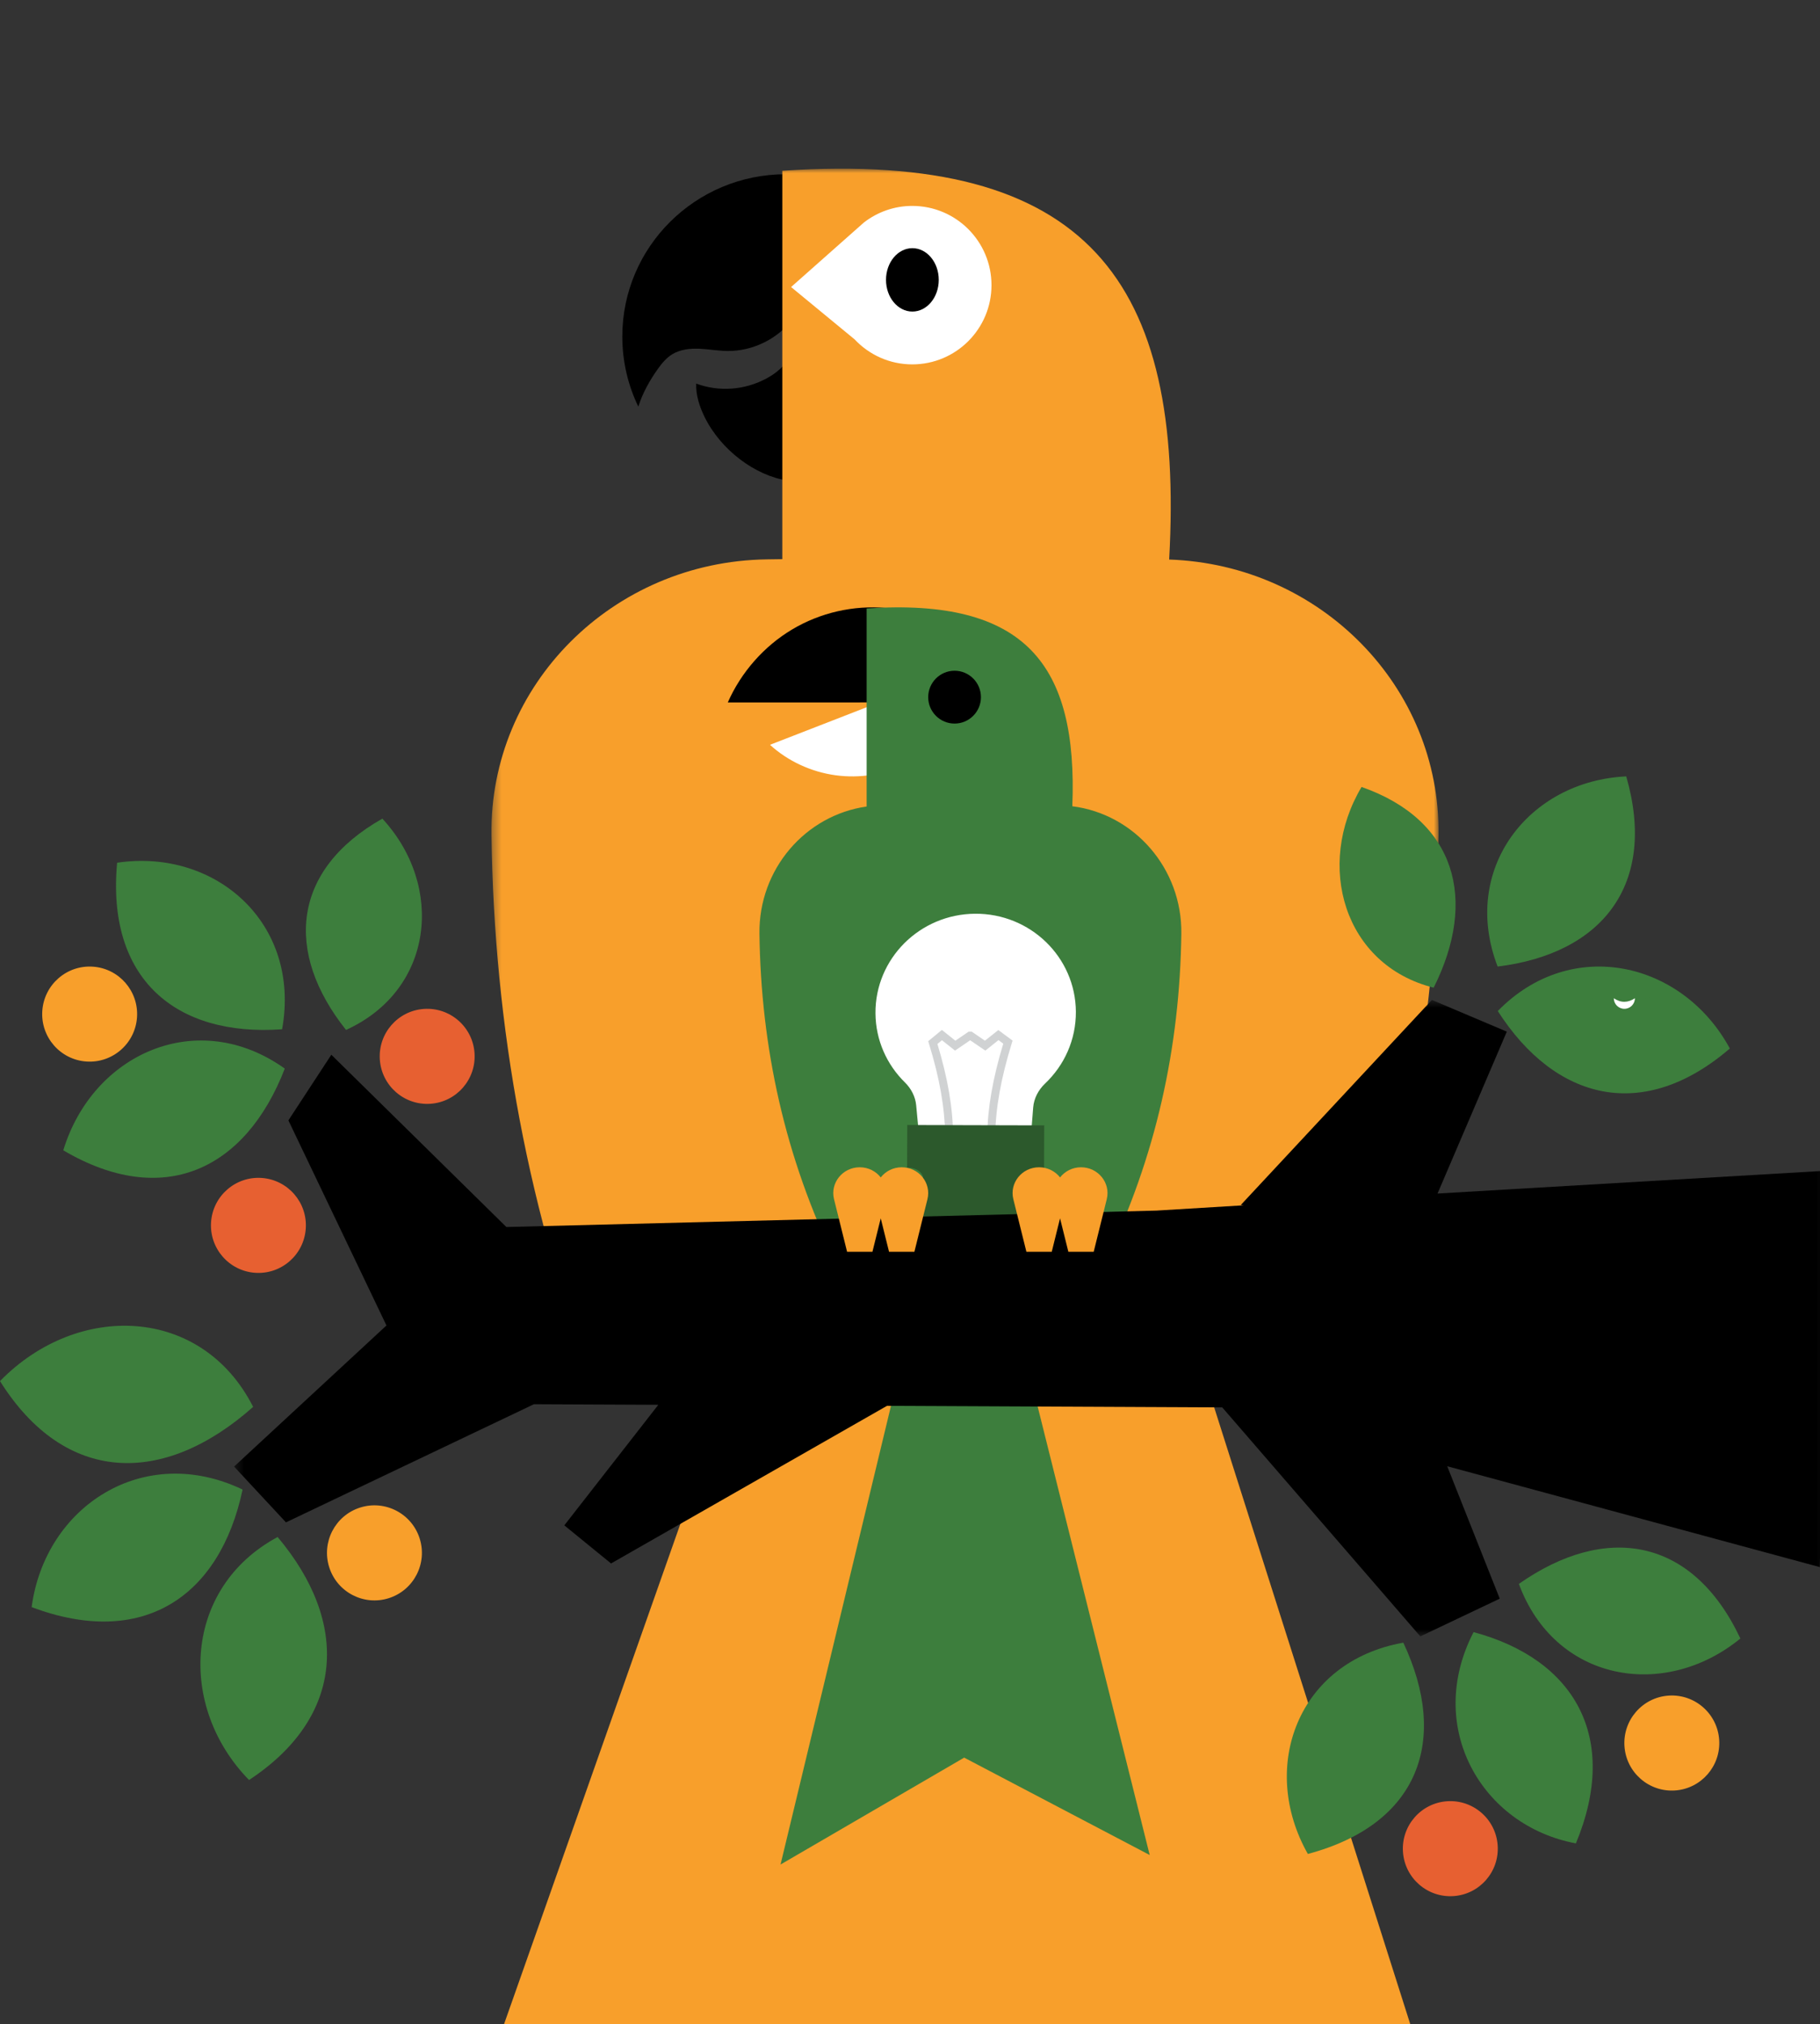
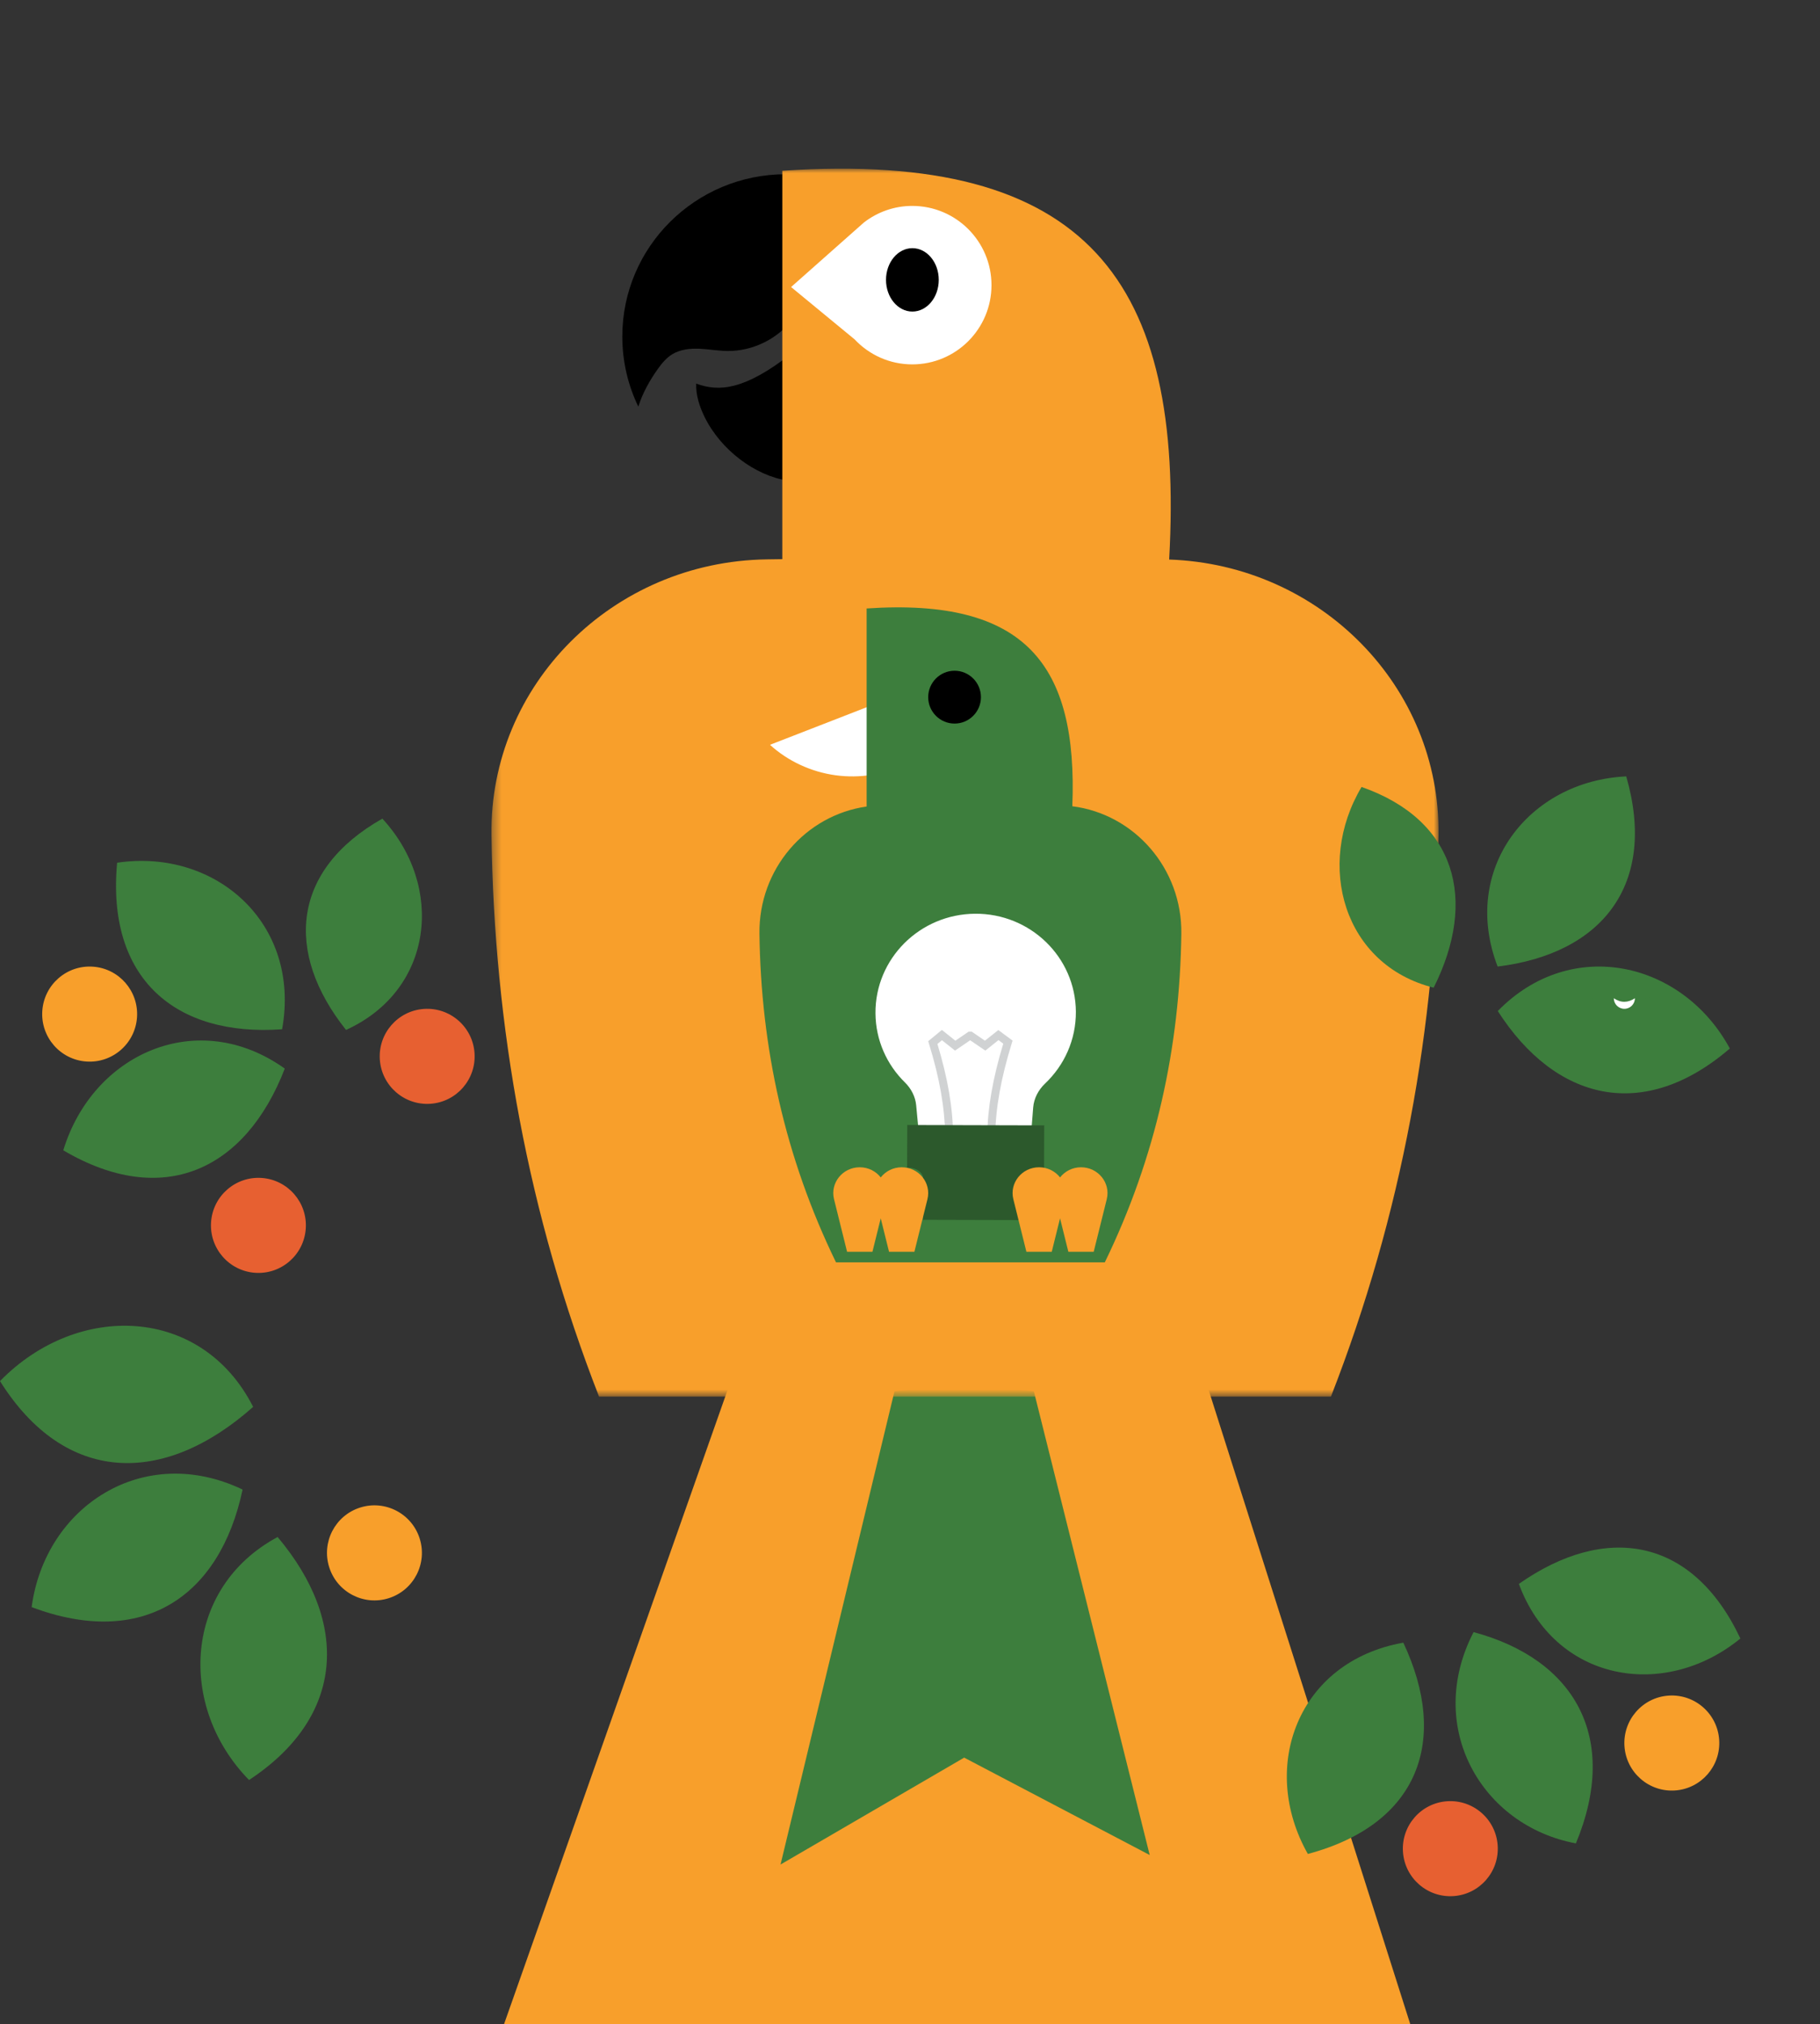
<svg xmlns="http://www.w3.org/2000/svg" width="205" height="228" viewBox="0 0 205 228" fill="none">
  <rect x="0" y="0" width="205" height="228" fill="#333333" stroke="none" />
  <path fill-rule="evenodd" clip-rule="evenodd" d="M89.846 134.16L53.464 237.365L161.578 236.564L128.543 132.658L89.846 134.16Z" fill="#F89F2B" />
  <path fill-rule="evenodd" clip-rule="evenodd" d="M129.499 208.928L116.449 156.694L114.633 156.506L114.572 155.266L108.602 155.883L102.631 155.266L102.571 156.506L100.754 156.694L87.917 209.999L108.602 197.959L129.499 208.928Z" fill="#3D7E3D" />
  <path fill-rule="evenodd" clip-rule="evenodd" d="M106.927 37.9C106.927 27.805 98.682 19.622 88.511 19.622C78.341 19.622 70.096 27.805 70.096 37.9C70.096 40.73 70.744 43.409 71.9 45.799C72.378 44.267 73.169 42.861 74.1 41.548C74.555 40.908 75.073 40.289 75.749 39.883C76.651 39.343 77.751 39.233 78.802 39.28C79.855 39.328 80.898 39.52 81.952 39.53C84.827 39.557 87.68 38.135 89.374 35.828" fill="black" />
-   <path fill-rule="evenodd" clip-rule="evenodd" d="M89.105 39.85C88.532 41.149 87.446 42.033 86.312 42.638C83.856 43.948 80.989 44.153 78.416 43.203C78.37 44.508 78.79 45.779 79.34 46.914C81.162 50.679 85.077 53.587 88.733 54.128" fill="black" />
+   <path fill-rule="evenodd" clip-rule="evenodd" d="M89.105 39.85C83.856 43.948 80.989 44.153 78.416 43.203C78.37 44.508 78.79 45.779 79.34 46.914C81.162 50.679 85.077 53.587 88.733 54.128" fill="black" />
  <mask id="mask0_1113_3856" style="mask-type:luminance" maskUnits="userSpaceOnUse" x="55" y="19" width="108" height="139">
    <path fill-rule="evenodd" clip-rule="evenodd" d="M55.356 19H162.033V157.298H55.356V19Z" fill="white" />
  </mask>
  <g mask="url(#mask0_1113_3856)">
    <path fill-rule="evenodd" clip-rule="evenodd" d="M131.692 63.02C133.432 31.705 122.577 16.924 88.119 19.234V62.977L86.357 63.002C69.014 63.251 55.128 77.135 55.359 94.04C55.655 115.693 59.483 136.81 67.475 157.298H149.914C157.906 136.81 161.734 115.693 162.03 94.04C162.257 77.351 148.726 63.607 131.692 63.02" fill="#F89F2B" />
  </g>
  <path fill-rule="evenodd" clip-rule="evenodd" d="M102.755 23.192C100.704 23.192 98.821 23.892 97.314 25.054L89.106 32.328L96.264 38.226C97.891 39.955 100.194 41.04 102.755 41.04C107.683 41.04 111.679 37.044 111.679 32.116C111.679 27.188 107.683 23.192 102.755 23.192" fill="white" />
  <path fill-rule="evenodd" clip-rule="evenodd" d="M105.738 31.521C105.738 33.493 104.409 35.09 102.768 35.09C101.128 35.09 99.798 33.493 99.798 31.521C99.798 29.55 101.128 27.951 102.768 27.951C104.409 27.951 105.738 29.55 105.738 31.521" fill="black" />
  <path fill-rule="evenodd" clip-rule="evenodd" d="M13.193 97.168C11.982 110.185 19.724 116.793 31.776 115.924C33.925 103.997 24.286 95.519 13.193 97.168" fill="#3D7E3D" />
  <path fill-rule="evenodd" clip-rule="evenodd" d="M43.069 92.203C32.851 97.982 32.033 107.276 38.975 116C48.882 111.494 50.084 99.795 43.069 92.203" fill="#3D7E3D" />
  <path fill-rule="evenodd" clip-rule="evenodd" d="M7.129 129.559C18.334 136.158 27.642 131.816 32.078 120.355C22.259 113.352 10.446 118.653 7.129 129.559" fill="#3D7E3D" />
  <path fill-rule="evenodd" clip-rule="evenodd" d="M34.441 138.38C34.239 141.33 31.687 143.556 28.741 143.354C25.796 143.151 23.571 140.596 23.774 137.645C23.977 134.695 26.528 132.468 29.474 132.671C32.42 132.874 34.644 135.43 34.441 138.38" fill="#E76031" />
  <path fill-rule="evenodd" clip-rule="evenodd" d="M15.432 114.583C15.23 117.533 12.677 119.76 9.731 119.557C6.786 119.355 4.562 116.799 4.765 113.848C4.967 110.898 7.519 108.672 10.465 108.874C13.411 109.078 15.634 111.633 15.432 114.583" fill="#F89F2B" />
  <path fill-rule="evenodd" clip-rule="evenodd" d="M28.052 200.48C38.933 193.315 39.335 182.673 31.27 173.113C20.662 178.809 19.966 192.217 28.052 200.48" fill="#3D7E3D" />
  <path fill-rule="evenodd" clip-rule="evenodd" d="M3.565 181.008C16.055 185.711 24.766 179.869 27.326 167.766C16.174 162.433 5.082 169.639 3.565 181.008" fill="#3D7E3D" />
  <path fill-rule="evenodd" clip-rule="evenodd" d="M0 155.551C7.317 167.215 18.418 167.423 28.514 158.455C22.727 147.057 8.743 146.59 0 155.551" fill="#3D7E3D" />
  <path fill-rule="evenodd" clip-rule="evenodd" d="M47.27 173.276C48.165 176.093 46.61 179.104 43.796 179.999C40.983 180.895 37.977 179.337 37.083 176.52C36.188 173.703 37.744 170.692 40.558 169.797C43.37 168.901 46.376 170.459 47.27 173.276" fill="#F89F2B" />
  <path fill-rule="evenodd" clip-rule="evenodd" d="M196.032 184.543C190.647 173.105 180.848 171.544 171.082 178.391C175.139 189.4 187.463 191.551 196.032 184.543" fill="#3D7E3D" />
  <path fill-rule="evenodd" clip-rule="evenodd" d="M177.506 207.619C182.477 195.641 177.318 186.872 165.98 183.822C160.471 194.464 166.82 205.619 177.506 207.619" fill="#3D7E3D" />
  <path fill-rule="evenodd" clip-rule="evenodd" d="M147.313 208.809C159.866 205.454 163.223 195.956 158.065 185.012C146.188 187.116 141.774 199.029 147.313 208.809" fill="#3D7E3D" />
  <path fill-rule="evenodd" clip-rule="evenodd" d="M102.174 86.024C99.706 87.236 96.84 87.694 94.095 87.314C91.349 86.934 88.736 85.718 86.729 83.887C89.9 82.654 95.835 80.347 99.007 79.115" fill="white" />
-   <path fill-rule="evenodd" clip-rule="evenodd" d="M99.798 68.475C96.141 68.145 92.39 69.004 89.222 70.895C86.053 72.787 83.484 75.702 81.977 79.115C86.508 79.113 94.986 79.111 99.516 79.11" fill="black" />
  <path fill-rule="evenodd" clip-rule="evenodd" d="M120.784 90.808C121.408 74.849 115.514 67.326 97.615 68.531V90.838C90.72 91.814 85.448 97.887 85.543 105.165C85.709 117.931 88.391 130.299 94.165 142.177H124.442C130.215 130.299 132.896 117.931 133.063 105.165C133.159 97.814 127.78 91.689 120.784 90.808" fill="#3D7E3D" />
  <path fill-rule="evenodd" clip-rule="evenodd" d="M110.49 78.52C110.49 80.162 109.161 81.495 107.52 81.495C105.88 81.495 104.55 80.162 104.55 78.52C104.55 76.877 105.88 75.545 107.52 75.545C109.161 75.545 110.49 76.877 110.49 78.52" fill="black" />
  <path fill-rule="evenodd" clip-rule="evenodd" d="M183.175 87.444C186.692 99.65 180.439 107.421 168.688 108.861C164.468 97.871 172.208 87.957 183.175 87.444" fill="#3D7E3D" />
  <path fill-rule="evenodd" clip-rule="evenodd" d="M153.363 88.634C164.014 92.364 166.451 101.342 161.485 111.241C151.356 108.702 148.125 97.433 153.363 88.634" fill="#3D7E3D" />
  <path fill-rule="evenodd" clip-rule="evenodd" d="M194.844 118.092C185.13 126.45 175.208 124.007 168.706 113.87C176.987 105.379 189.543 108.279 194.844 118.092" fill="#3D7E3D" />
  <path fill-rule="evenodd" clip-rule="evenodd" d="M158.027 208.581C158.23 211.531 160.781 213.757 163.727 213.555C166.672 213.352 168.897 210.797 168.694 207.847C168.492 204.896 165.94 202.67 162.994 202.872C160.048 203.076 157.824 205.631 158.027 208.581" fill="#E76031" />
  <path fill-rule="evenodd" clip-rule="evenodd" d="M182.976 196.683C183.178 199.633 185.731 201.859 188.677 201.657C191.622 201.454 193.846 198.898 193.643 195.948C193.442 192.998 190.889 190.772 187.943 190.974C184.998 191.177 182.773 193.732 182.976 196.683" fill="#F89F2B" />
  <path fill-rule="evenodd" clip-rule="evenodd" d="M42.783 119.342C42.986 122.292 45.538 124.519 48.484 124.317C51.429 124.114 53.654 121.558 53.45 118.608C53.248 115.658 50.696 113.431 47.751 113.634C44.805 113.837 42.581 116.392 42.783 119.342" fill="#E76031" />
  <path fill-rule="evenodd" clip-rule="evenodd" d="M116.125 127.899L103.515 127.887L103.196 124.488C103.104 123.51 102.637 122.608 101.92 121.905C99.895 119.913 98.633 117.168 98.611 114.125C98.567 107.984 103.584 102.964 109.817 102.913C116.05 102.861 121.139 107.798 121.184 113.938C121.206 117.113 119.875 119.987 117.723 122.03C116.954 122.76 116.457 123.707 116.375 124.738L116.125 127.899Z" fill="white" />
  <path fill-rule="evenodd" clip-rule="evenodd" d="M106.449 127.899H107.351C107.334 124.818 106.756 121.423 105.588 117.58L106.1 117.158L107.57 118.329L109.277 117.163L110.983 118.329L112.467 117.146L113.006 117.546C111.822 121.449 111.23 124.856 111.204 127.899H112.106C112.131 124.868 112.741 121.45 113.961 117.506L114.055 117.202L112.447 116.012L110.942 117.212L109.455 116.196H109.098L107.611 117.212L106.091 116L104.55 117.269L104.639 117.556C105.838 121.432 106.432 124.832 106.449 127.899" fill="#D0D2D3" />
  <path fill-rule="evenodd" clip-rule="evenodd" d="M186.527 111.241C186.527 111.899 185.996 112.431 185.338 112.431C184.683 112.431 184.151 111.899 184.151 111.241C184.151 110.584 184.683 110.051 185.338 110.051C185.996 110.051 186.527 110.584 186.527 111.241" fill="#3D7E3D" />
  <path fill-rule="evenodd" clip-rule="evenodd" d="M181.775 112.431C181.775 113.088 182.307 113.621 182.964 113.621C183.62 113.621 184.151 113.088 184.151 112.431C183.366 112.951 182.575 112.975 181.775 112.431" fill="white" />
  <path fill-rule="evenodd" clip-rule="evenodd" d="M180.587 111.241C180.587 111.899 180.056 112.431 179.398 112.431C178.743 112.431 178.211 111.899 178.211 111.241C178.211 110.584 178.743 110.051 179.398 110.051C180.056 110.051 180.587 110.584 180.587 111.241" fill="#3D7E3D" />
  <path fill-rule="evenodd" clip-rule="evenodd" d="M102.191 126.709L102.174 131.514L102.287 131.515C103.227 131.517 103.987 132.076 103.985 132.763L103.968 137.387L105.159 137.39L114.858 137.415L115.879 137.418L115.895 132.794C115.898 132.108 116.662 131.553 117.601 131.556L117.619 126.75L102.191 126.709Z" fill="#2C592C" />
  <mask id="mask1_1113_3856" style="mask-type:luminance" maskUnits="userSpaceOnUse" x="26" y="112" width="180" height="73">
    <path fill-rule="evenodd" clip-rule="evenodd" d="M26.367 112.62H205.864V184.305H26.367V112.62Z" fill="white" />
  </mask>
  <g mask="url(#mask1_1113_3856)">
-     <path fill-rule="evenodd" clip-rule="evenodd" d="M205.864 131.847L161.921 134.426L169.723 116.193L161.287 112.62L139.764 135.712L140.077 135.752L130.245 136.349L57.037 138.198L37.321 118.794L32.484 126.186L43.529 149.286L26.367 165.177L32.209 171.461L60.142 158.155L74.152 158.22L63.562 171.798L68.826 176.09L99.907 158.338L137.671 158.513L159.982 184.305L168.927 180.054L163.011 165.141L204.979 176.501L205.864 131.847Z" fill="black" />
-   </g>
+     </g>
  <path fill-rule="evenodd" clip-rule="evenodd" d="M121.765 131.469V131.469C120.786 131.469 119.941 131.924 119.402 132.611C118.863 131.924 118.017 131.469 117.038 131.469C115.107 131.469 113.685 133.234 114.14 135.066L115.611 140.987H118.466L119.401 137.219L120.337 140.987H123.192L124.662 135.066C125.117 133.234 123.696 131.469 121.765 131.469" fill="#F89F2B" />
  <path fill-rule="evenodd" clip-rule="evenodd" d="M101.567 131.469V131.469C100.588 131.469 99.743 131.924 99.204 132.611C98.665 131.924 97.82 131.469 96.841 131.469C94.91 131.469 93.488 133.234 93.943 135.066L95.413 140.987H98.269L99.204 137.219L100.139 140.987H102.995L104.465 135.066C104.92 133.234 103.498 131.469 101.567 131.469" fill="#F89F2B" />
</svg>